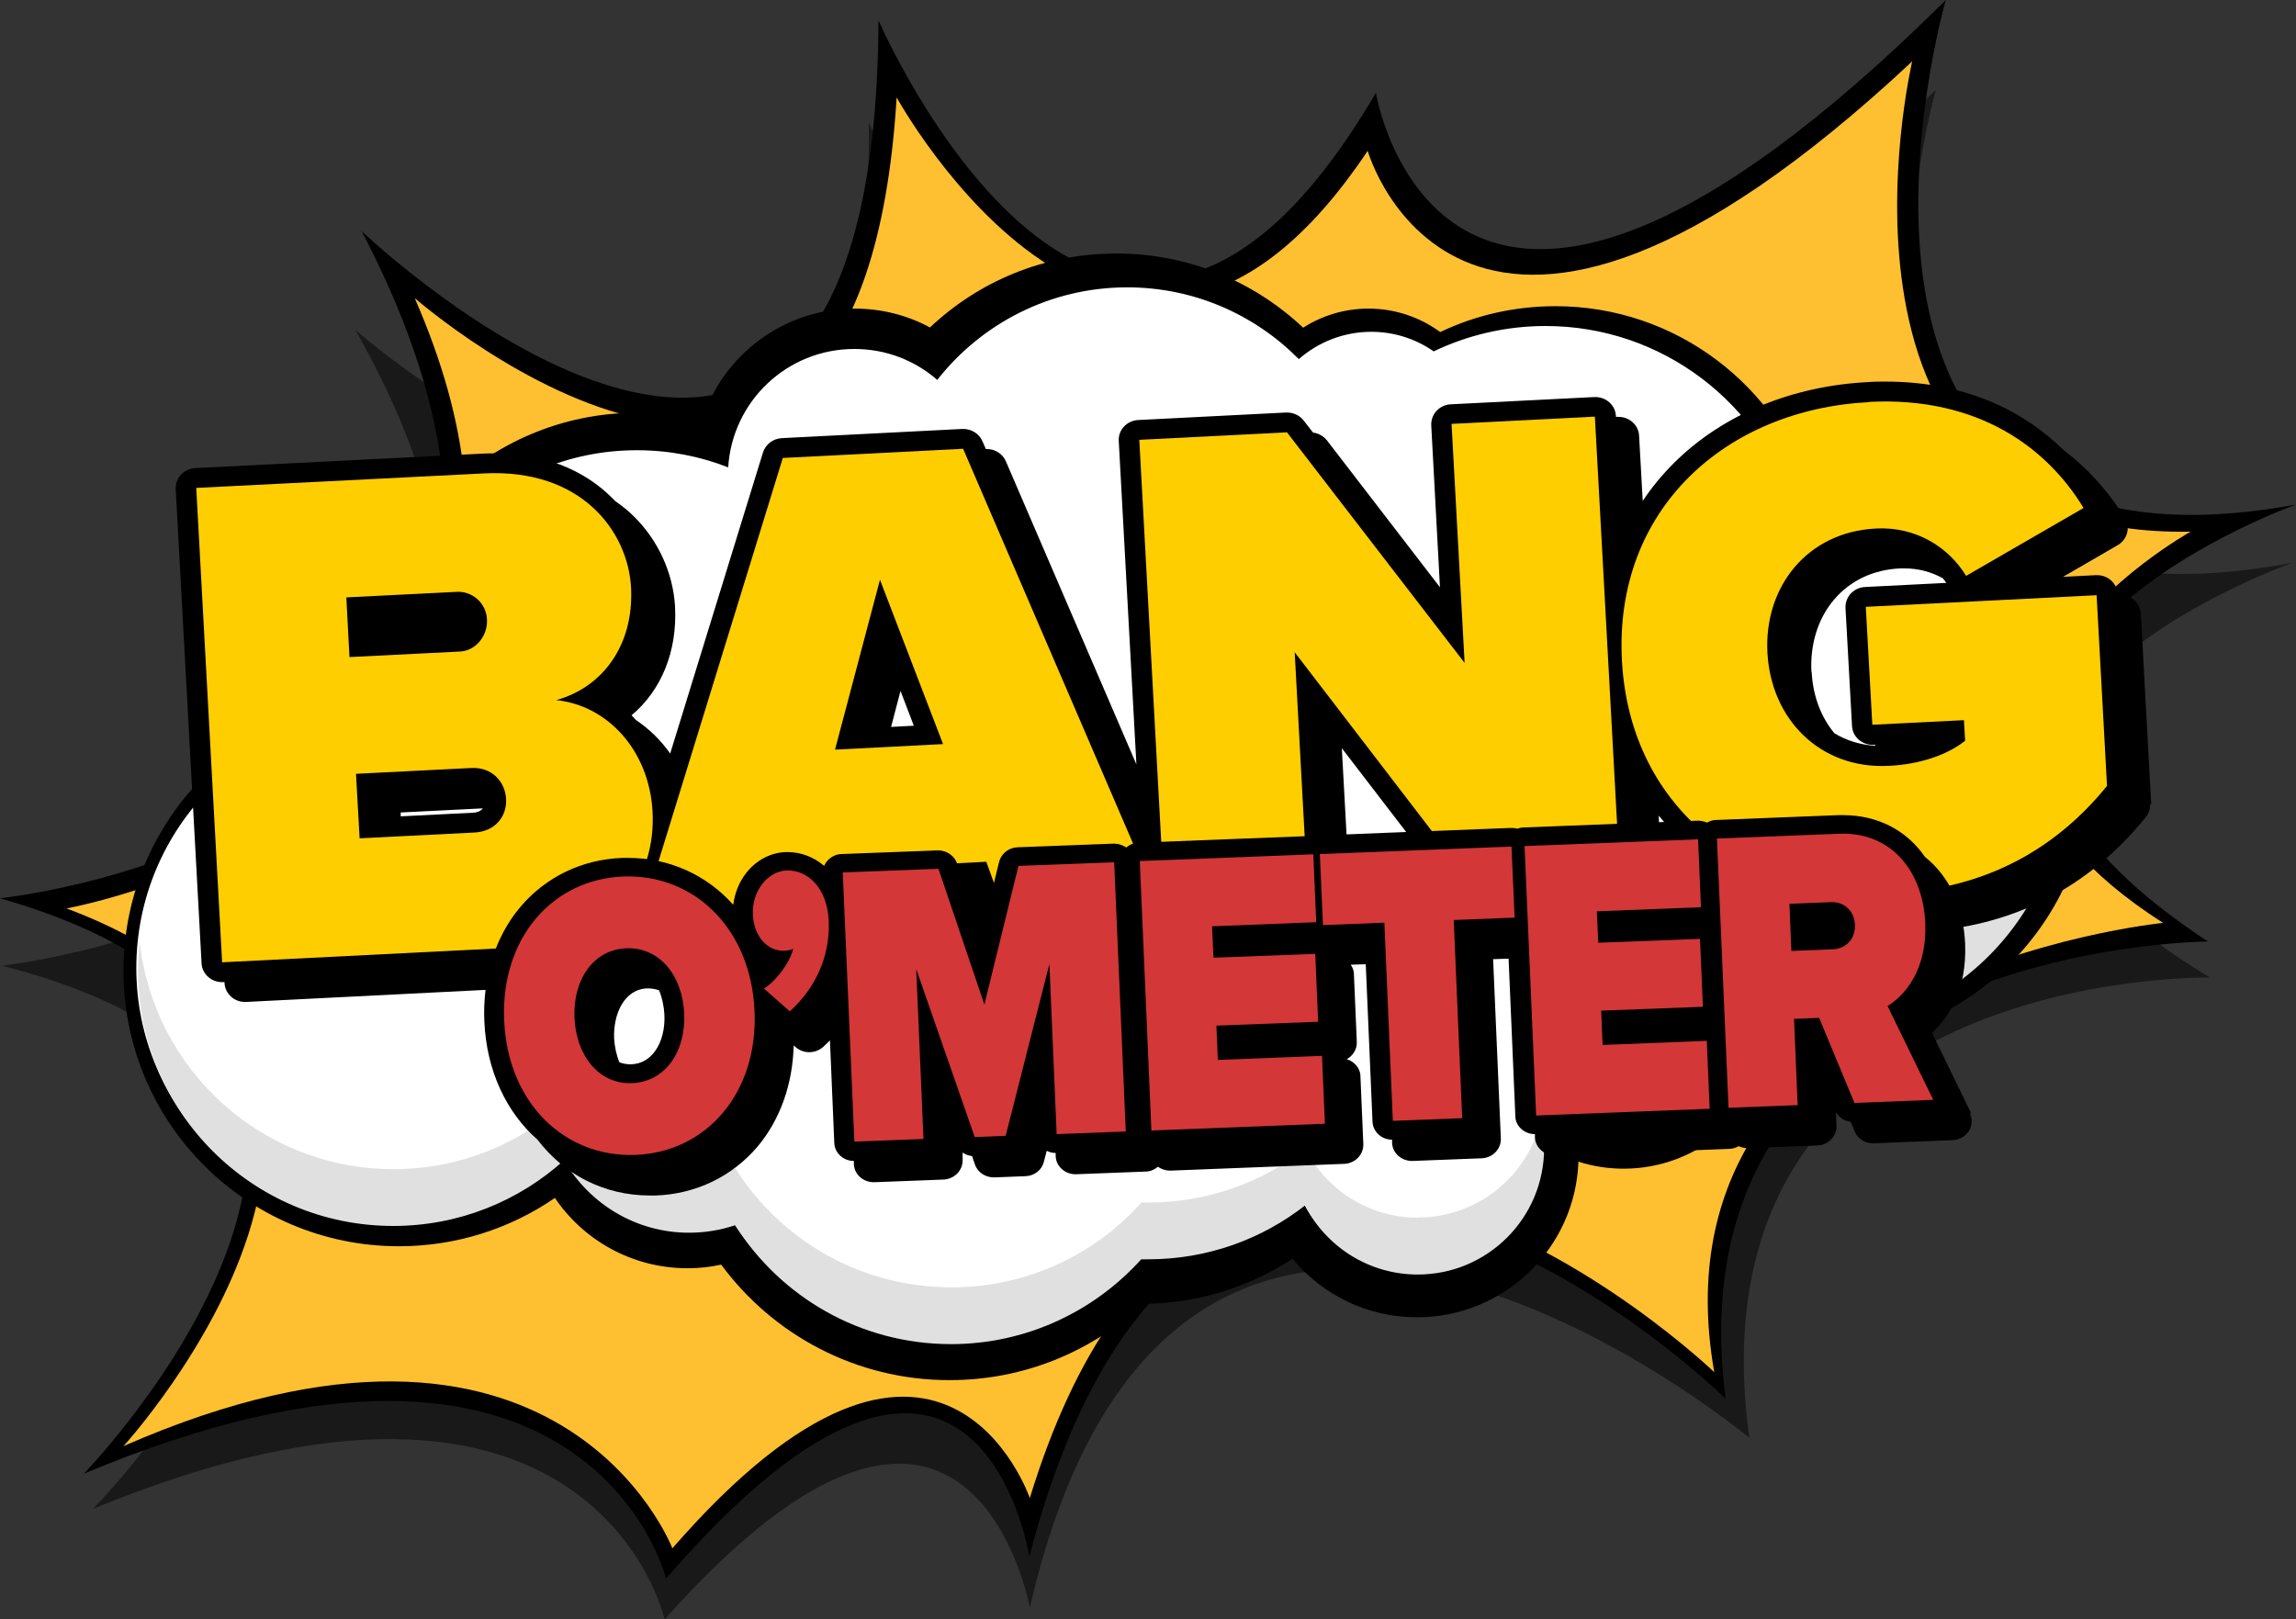
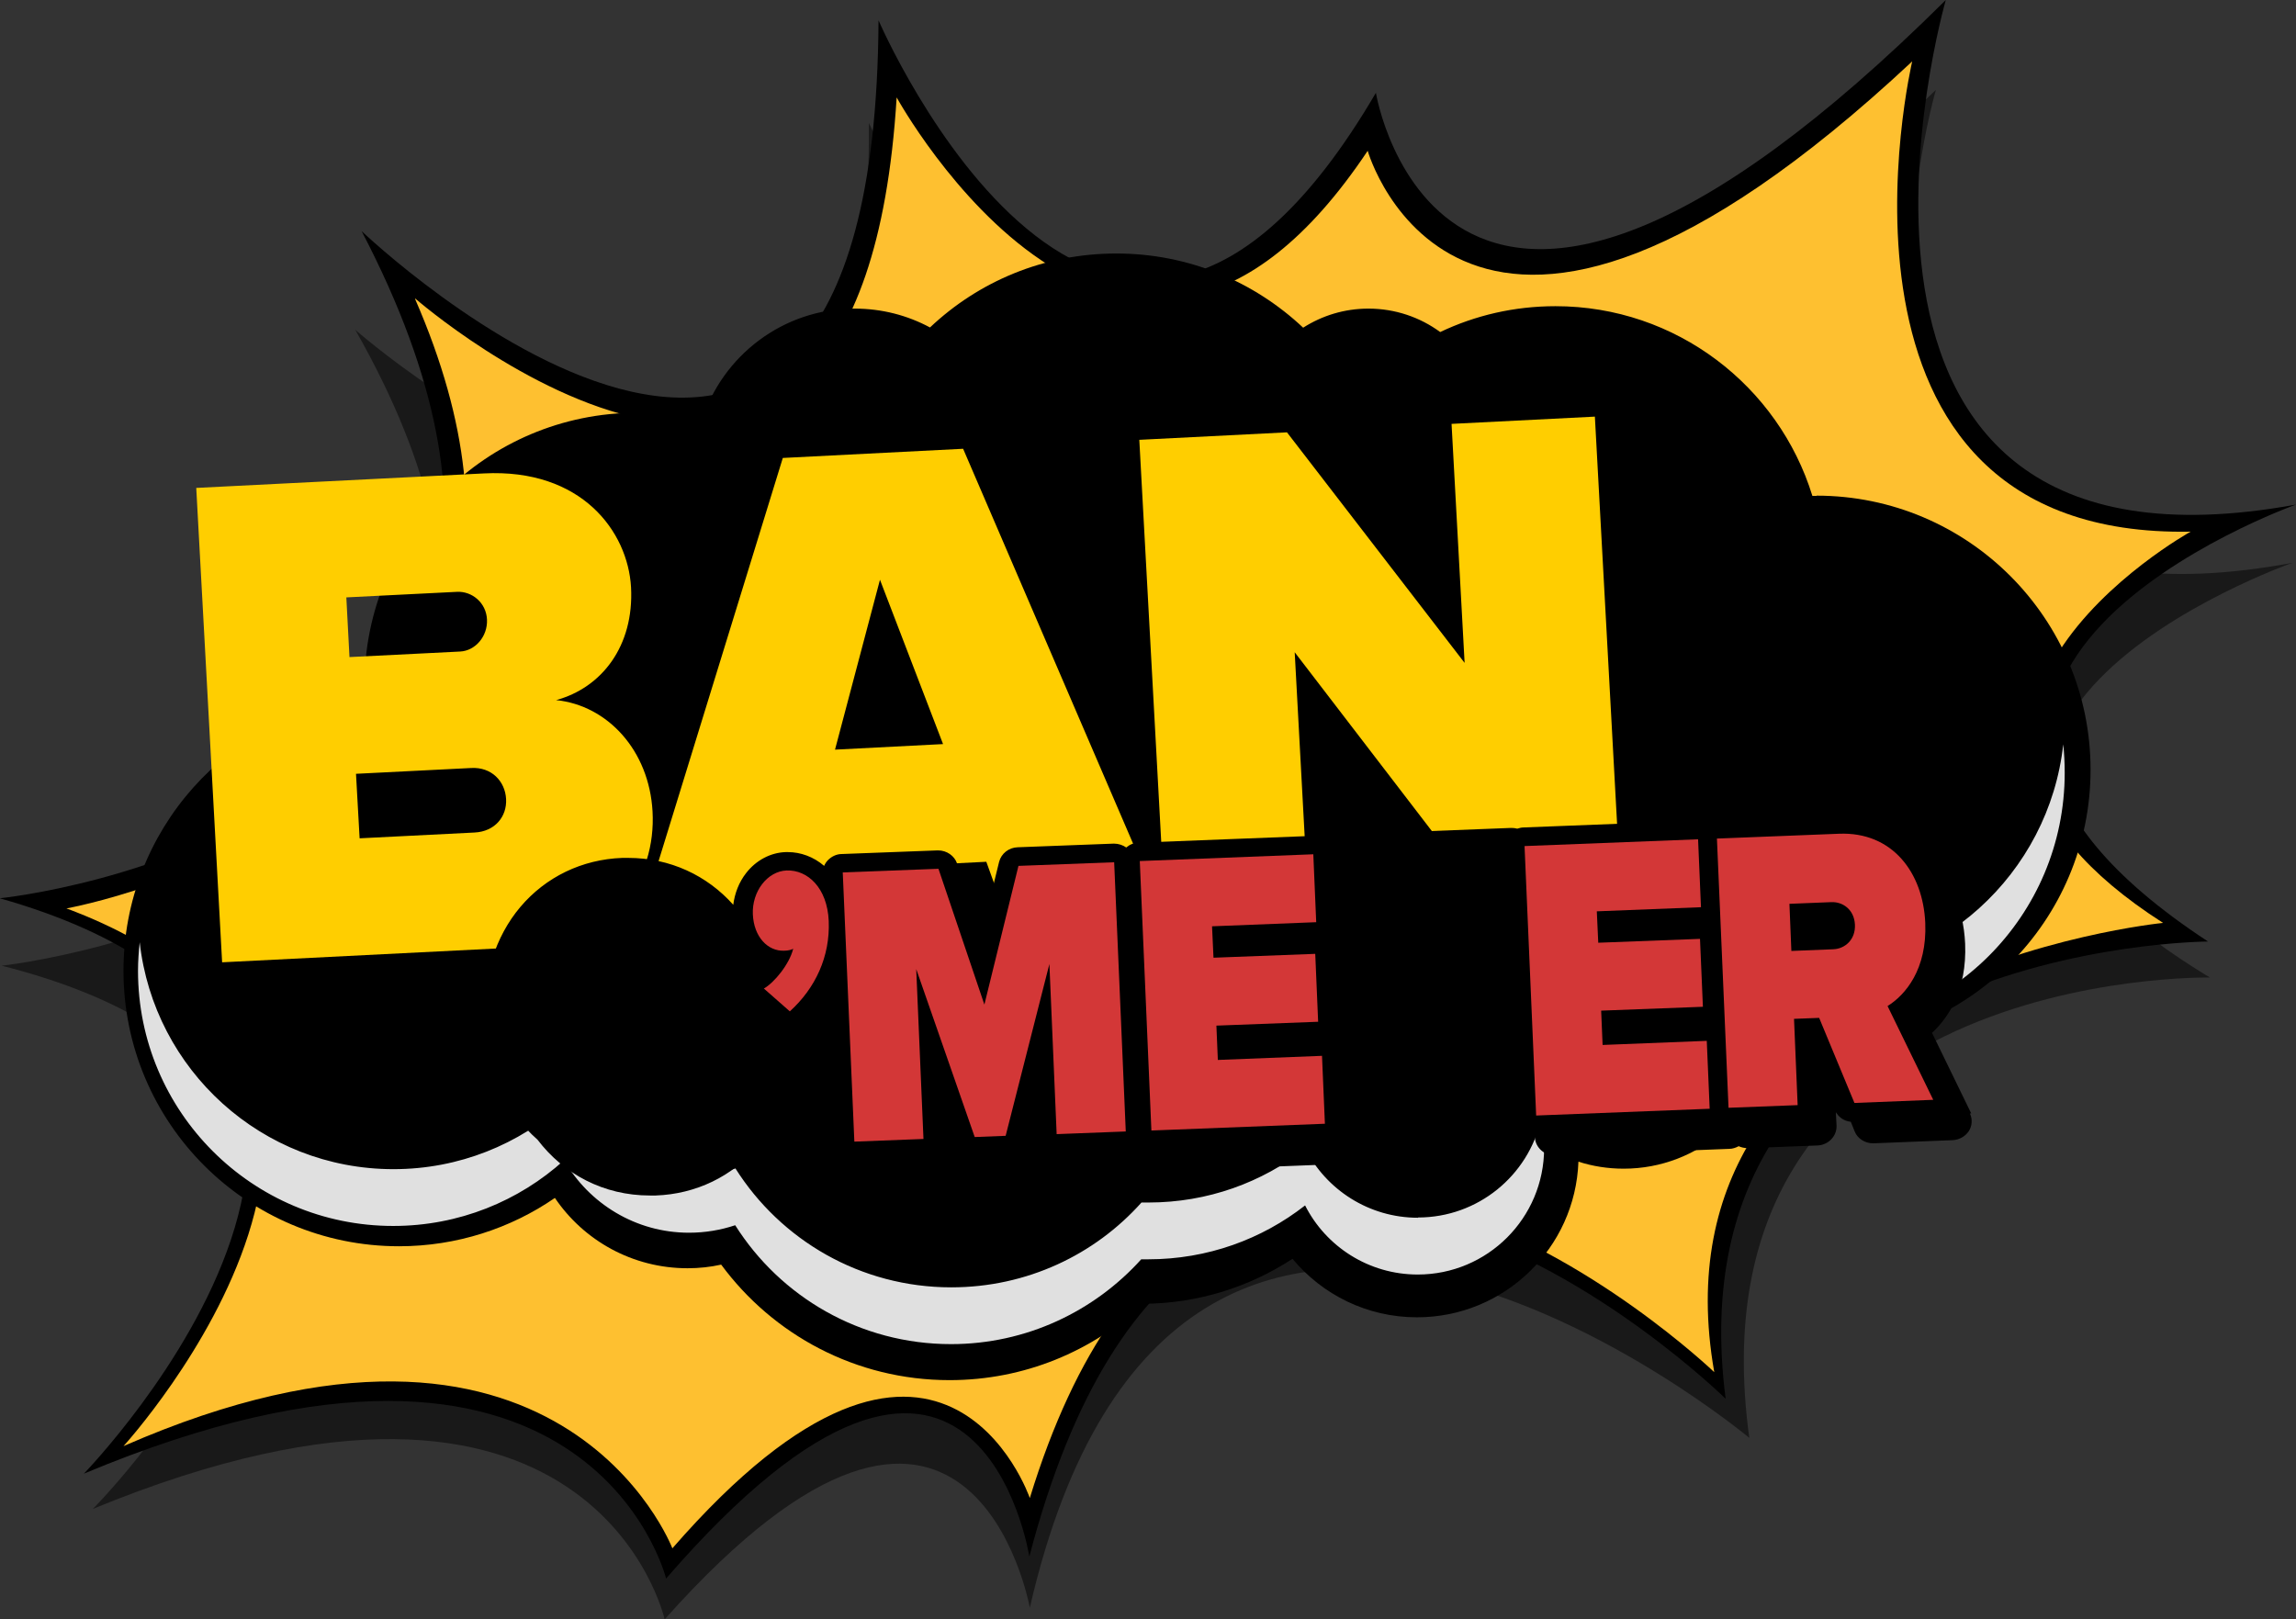
<svg xmlns="http://www.w3.org/2000/svg" id="Layer_1" version="1.1" viewBox="0 0 95 67">
  <rect x="0" y="0" width="95" height="67" fill="#333333" stroke="none" />
  <defs>
    <style>
      .st0 {
        fill: #d33737;
      }

      .st1 {
        fill: #fff;
      }

      .st2 {
        fill: #e0e0e0;
      }

      .st3 {
        fill: #ffce00;
      }

      .st4 {
        opacity: .5;
      }

      .st5 {
        fill: #fec030;
      }
    </style>
  </defs>
  <path class="st4" d="M14.68,13.63s21.47,18.9,21.27-8.54c0,0,9.74,20.68,20.62,2.57,0,0,2.95,15.91,23.53-3.94,0,0-6.86,23.59,14.75,19.57,0,0-20.13,7.07-3.41,17.16,0,0-21.73-.43-19.06,19.05,0,0-23.62-19.72-29.77,7.03,0,0-2.46-13.73-15.11.48,0,0-2.91-13.11-23.66-4.57,0,0,17.16-17.16-3.77-22.48,0,0,27.9-3.01,14.62-26.33Z" />
  <path d="M14.97,9.57S36.19,29.83,36.35.84c0,0,9.47,21.98,20.58,3,0,0,2.74,16.85,23.58-3.84,0,0-7.17,24.83,14.49,20.88,0,0-20.22,7.19-3.64,18.08,0,0-22.38.09-19.96,18.92,0,0-21.56-21.19-28.81,6.53,0,0-2.18-13.93-15.03.91,0,0-3.22-13.08-24.09-4.34,0,0,17.39-17.89-3.48-23.81,0,0,27.94-2.8,14.97-27.61Z" />
  <path class="st5" d="M17.19,12.36s18.41,16.06,19.91-8.33c0,0,9.46,17.24,19.49,2.21,0,0,3.9,13.71,22.53-3.7,0,0-4.66,19.76,11.52,19.46,0,0-14.15,7.85-1.14,16.19,0,0-21.47,2.11-18.57,18.59,0,0-20.66-19.79-28.32,5.21,0,0-3.67-10.7-14.79,2.08,0,0-4.64-12.14-22.71-4.23,0,0,14.56-15.93-2.36-22.25,0,0,23.6-4.19,14.42-25.23Z" />
  <path d="M75.17,20.52c-.06,0-.12,0-.18,0-1.4-4.54-5.63-7.85-10.63-7.85-1.71,0-3.32.38-4.77,1.07-.83-.61-1.86-.97-2.97-.97-.99,0-1.92.29-2.7.79-2.02-1.9-4.73-3.07-7.73-3.07s-5.7,1.16-7.71,3.06c-.93-.5-1.99-.78-3.12-.78-2.96,0-5.47,1.95-6.32,4.63-.86-.21-1.75-.32-2.68-.32-6.23,0-11.28,5.05-11.28,11.28,0,.17,0,.33.01.5-5.63.7-9.98,5.5-9.98,11.31,0,6.3,5.11,11.4,11.4,11.4,2.39,0,4.62-.74,6.45-2,1.19,1.76,3.21,2.91,5.49,2.91.48,0,.94-.05,1.39-.15,2.14,2.9,5.57,4.78,9.45,4.78,3.1,0,5.91-1.2,8.01-3.16,2.28-.01,4.4-.7,6.18-1.86,1.23,1.48,3.08,2.42,5.15,2.42,3.61,0,6.55-2.86,6.68-6.44.59.19,1.22.29,1.87.29,3.12,0,5.7-2.31,6.13-5.32.6.1,1.22.15,1.85.15,6.26,0,11.34-5.08,11.34-11.34s-5.08-11.34-11.34-11.34Z" />
-   <path class="st1" d="M74.66,21.15c-.15,0-.3,0-.44,0-1.31-4.43-5.42-7.66-10.27-7.66-1.66,0-3.23.38-4.63,1.05-.73-.51-1.62-.81-2.58-.81-1.15,0-2.2.43-3,1.13-1.81-1.83-4.32-2.97-7.1-2.97-3.19,0-6.03,1.5-7.86,3.83-.92-.8-2.11-1.28-3.43-1.28-2.78,0-5.05,2.16-5.22,4.9-1.17-.46-2.44-.71-3.78-.71-5.69,0-10.3,4.61-10.3,10.3,0,.19,0,.38.02.57-5.77.07-10.43,4.77-10.43,10.56s4.73,10.56,10.56,10.56c2.72,0,5.2-1.03,7.07-2.72,1.03,1.79,2.96,3,5.17,3,.67,0,1.31-.11,1.91-.31,1.87,2.96,5.17,4.92,8.93,4.92,3.12,0,5.93-1.36,7.87-3.51.1,0,.19,0,.29,0,2.45,0,4.7-.83,6.49-2.23.86,1.7,2.63,2.86,4.66,2.86,2.89,0,5.23-2.34,5.23-5.23,0-.77-.17-1.5-.46-2.15.93.87,2.19,1.41,3.57,1.41,2.6,0,4.76-1.9,5.16-4.39.82.2,1.68.31,2.57.31,5.92,0,10.71-4.8,10.71-10.71s-4.8-10.71-10.71-10.71ZM26.75,39.22s.03,0,.04,0c-.01,0-.03,0-.04.01,0,0,0,0,0,0Z" />
  <path class="st2" d="M26.81,36.98s0,0,0,0c.01,0,.03,0,.04-.01-.01,0-.03,0-.04,0Z" />
  <path class="st2" d="M58.67,50.39c-2.03,0-3.8-1.16-4.66-2.86-1.79,1.4-4.04,2.23-6.49,2.23-.1,0-.19,0-.29,0-1.93,2.16-4.74,3.51-7.87,3.51-3.76,0-7.06-1.96-8.93-4.92-.6.2-1.24.31-1.91.31-2.21,0-4.14-1.21-5.17-3-1.87,1.69-4.35,2.72-7.07,2.72-5.44,0-9.91-4.11-10.5-9.39-.04.39-.07.78-.07,1.18,0,5.83,4.73,10.56,10.56,10.56,2.72,0,5.2-1.03,7.07-2.72,1.03,1.79,2.96,3,5.17,3,.67,0,1.31-.11,1.91-.31,1.87,2.96,5.17,4.92,8.93,4.92,3.12,0,5.93-1.36,7.87-3.51.1,0,.19,0,.29,0,2.45,0,4.7-.83,6.49-2.23.86,1.7,2.63,2.86,4.66,2.86,2.89,0,5.23-2.34,5.23-5.23,0-.4-.05-.8-.13-1.18-.53,2.32-2.61,4.05-5.09,4.05Z" />
  <path class="st2" d="M74.72,40.34c-.88,0-1.74-.11-2.57-.31-.4,2.49-2.56,4.39-5.16,4.39-1.38,0-2.64-.54-3.57-1.41.3.66.46,1.38.46,2.15,0,.19-.01.38-.03.56.87.66,1.96,1.05,3.14,1.05,2.6,0,4.76-1.9,5.16-4.39.82.2,1.68.31,2.57.31,5.92,0,10.71-4.8,10.71-10.71,0-.4-.02-.79-.06-1.18-.59,5.36-5.13,9.54-10.65,9.54Z" />
-   <path d="M89.01,33.29l-.43-7.89c-.02-.44-.4-.78-.85-.78-.02,0-.03,0-.05,0h-.06s0-.04,0-.04c-.02-.44-.4-.78-.85-.78-.02,0-.03,0-.05,0l-1.36.07,2.26-1.31c.4-.23.54-.73.3-1.12-.5-.82-1.31-1.89-2.54-2.82-1.48-1.45-3.82-2.83-7.37-2.83-.23,0-.47,0-.71.02-3.17.16-6.03,1.35-8.04,3.35-.49.49-.92,1.01-1.29,1.57l-.15-2.7c-.02-.44-.4-.78-.85-.78-.02,0-.03,0-.05,0h-.06s0-.04,0-.04c-.02-.44-.4-.78-.85-.78-.02,0-.03,0-.05,0l-5.93.3c-.23.01-.44.11-.59.27-.15.16-.23.38-.22.6l.36,6.7-4.67-6.07c-.14-.18-.35-.3-.58-.33l-.39-.5c-.16-.21-.42-.33-.69-.33-.01,0-.03,0-.04,0l-6.11.31c-.47.02-.84.41-.81.87l.73,13.38-5.4-12.54c-.13-.31-.45-.51-.79-.51-.01,0-.02,0-.04,0l-.14-.32c-.13-.31-.45-.51-.79-.51-.01,0-.03,0-.05,0l-7.46.38c-.36.02-.67.25-.78.59l-3.84,12.46c-.39-.55-.87-1.02-1.42-1.39-.06-.07-.12-.13-.18-.19,1.23-1.03,1.9-2.64,1.8-4.51-.08-1.38-.7-2.74-1.71-3.73-.21-.21-.47-.42-.77-.63-.06-.07-.13-.13-.19-.19-.83-.81-2.34-1.78-4.79-1.78-.16,0-.32,0-.49.01l-11.9.6c-.23.01-.44.11-.59.27-.15.16-.23.38-.22.6l1.07,19.62c.01.22.11.42.28.57.16.14.36.21.57.21.01,0,.03,0,.04,0h.06s0,.04,0,.04c.01.22.11.42.28.57.16.14.36.21.57.21.01,0,.03,0,.04,0l12.31-.62c1.41-.07,2.65-.44,3.65-1.08.02,0,.05,0,.07,0,.01,0,.03,0,.04,0h.06c0,.18.06.36.18.51.16.2.41.32.67.32.01,0,.03,0,.04,0l6.43-.33c.38-.02.7-.28.79-.64l.48-1.97,5.58-.28.38,1.05c.12.33.45.55.81.55.01,0,.03,0,.05,0h.01s.1.27.1.27c.12.33.45.55.81.55.01,0,.03,0,.05,0l6.43-.33s.01,0,.02,0c.01,0,.03,0,.04,0l5.93-.3c.23-.01.44-.11.59-.27.15-.16.23-.38.22-.6l-.4-7.33,5.12,6.67c.14.18.35.3.58.33l.38.5c.16.21.42.33.69.33.01,0,.03,0,.04,0l5.7-.29c.23-.01.44-.11.59-.27.15-.16.23-.38.22-.6l-.21-3.88c.51.62,1.1,1.19,1.75,1.68,2.05,1.98,4.94,3.15,8.31,3.15.24,0,.48,0,.72-.02,3.83-.19,6.98-1.79,9.37-4.74.13-.16.19-.35.18-.55ZM74.95,27.8c-.06-1.14.27-2.2.93-2.98.67-.79,1.62-1.25,2.75-1.3.06,0,.12,0,.18,0,.57,0,1.11.15,1.58.41.05.06.09.12.14.19l-3.36.17c-.23.01-.44.11-.59.27-.15.16-.23.38-.22.6l.27,4.88c.02.44.4.78.85.78.02,0,.03,0,.05,0h.06s0,.04,0,.04c0,0,0,0,0,0-.63-.04-1.2-.22-1.69-.52-.55-.66-.89-1.54-.94-2.54ZM37.81,30.03l-.94.05.39-1.49.55,1.44ZM16.58,33.62l3.4-.17c-.07.09-.2.17-.41.18l-2.99.15v-.15Z" />
  <path class="st3" d="M9.19,39.81l-1.07-19.62,11.9-.6c4.05-.21,5.96,2.41,6.09,4.71.13,2.44-1.22,4.16-3.1,4.67,2.13.22,3.85,2.08,3.99,4.61.15,2.74-1.56,5.42-5.5,5.62l-12.31.62ZM14.46,27.19l4.58-.23c.62-.03,1.14-.62,1.11-1.32s-.62-1.18-1.24-1.15l-4.58.23.13,2.47ZM14.87,34.69l4.76-.24c.85-.04,1.35-.66,1.31-1.39s-.6-1.33-1.45-1.28l-4.76.24.15,2.68Z" />
  <path class="st3" d="M41.71,38.15l-.9-2.49-7.52.38-.63,2.57-6.43.33,6.16-19.99,7.46-.38,8.29,19.26-6.43.33ZM36.41,23.99l-1.86,7.03,4.47-.23-2.61-6.8Z" />
  <path class="st3" d="M61.37,37.16l-7.8-10.17.57,10.53-5.93.3-1.07-19.62,6.11-.31,7.35,9.54-.54-9.89,5.93-.3,1.07,19.62-5.7.29Z" />
-   <path class="st3" d="M77.34,16.63c4.55-.23,7.38,1.93,8.87,4.39l-4.86,2.81c-.71-1.17-2.06-2.05-3.73-1.96-2.85.14-4.64,2.42-4.49,5.15.15,2.74,2.18,4.82,5.03,4.67,1.26-.06,2.42-.45,3.15-1.04l-.05-.85-3.79.19-.27-4.88,9.55-.48.43,7.89c-2.04,2.52-4.9,4.23-8.74,4.43-5.93.3-10.99-3.34-11.33-9.61s4.3-10.4,10.23-10.7Z" />
  <path d="M81.56,46.07l-1.62-3.33c.66-.61,1.45-1.75,1.37-3.69-.07-1.56-.68-2.81-1.66-3.59-.75-1.09-1.94-1.73-3.39-1.73-.06,0-.13,0-.19,0l-5.05.2c-.14,0-.27.04-.39.11-.11-.05-.24-.08-.37-.08-.01,0-.02,0-.03,0l-7.18.28c-.09,0-.18.02-.27.05-.08-.02-.16-.03-.24-.03-.01,0-.02,0-.03,0l-7.93.31s-.1,0-.14.02c-.04,0-.07,0-.11,0-.01,0-.02,0-.03,0l-7.18.28c-.2,0-.38.08-.52.2-.14-.1-.32-.16-.5-.16-.01,0-.02,0-.03,0l-3.96.15c-.37.01-.68.26-.77.6l-.52,2.12-.4-1.17c-.1-.3-.38-.5-.7-.53l-.12-.35c-.11-.32-.43-.54-.78-.54-.01,0-.02,0-.03,0l-3.96.15c-.22,0-.42.1-.57.25-.07.07-.12.15-.16.24-.44-.38-.98-.57-1.5-.57-.03,0-.06,0-.09,0-.63.02-1.23.34-1.64.87-.29.37-.47.83-.53,1.31-1.08-1.21-2.61-1.94-4.35-1.94-.08,0-.16,0-.24,0-1.67.06-3.17.79-4.22,2.03-1.04,1.23-1.57,2.92-1.49,4.74.09,2.03.91,3.76,2.2,4.89,1.09,1.43,2.74,2.31,4.65,2.31.08,0,.16,0,.24,0,1.67-.06,3.17-.79,4.22-2.03.93-1.11,1.45-2.58,1.49-4.18l.08.07c.16.14.36.21.56.21s.41-.07.57-.21c.1-.09.19-.18.29-.28l.18,4.25c.02.42.38.74.81.74v.14c.02.42.39.74.82.74.01,0,.02,0,.03,0l2.86-.11c.45-.02.8-.38.79-.81v-.31c.1.08.24.13.39.15l.12.35c.11.32.43.53.78.53.01,0,.02,0,.03,0l1.28-.05c.37-.01.68-.26.76-.59l.12-.46c.11.06.24.09.37.09v.14c.02.42.39.74.82.74.01,0,.02,0,.03,0l2.86-.11c.2,0,.38-.08.52-.2.14.1.32.16.5.16.01,0,.02,0,.03,0l7.18-.28c.45-.02.8-.38.79-.81l-.12-2.81c0-.21-.1-.4-.26-.54-.09-.08-.2-.14-.31-.17.26-.14.43-.41.42-.71l-.12-2.81c0-.14-.05-.27-.13-.39l.62-.02.28,6.52c.02.42.38.74.81.74v.14c.02.42.39.74.82.74.01,0,.02,0,.03,0l2.86-.11c.45-.02.8-.38.79-.81l-.32-7.43.64-.02.28,6.52c0,.21.1.4.26.54.15.13.35.2.55.2v.14c.01.21.11.4.27.54.15.13.35.21.56.21.01,0,.02,0,.03,0l7.18-.28c.14,0,.28-.05.39-.11.11.05.24.08.37.08.01,0,.02,0,.03,0l2.86-.11c.45-.02.8-.38.79-.81l-.03-.58c.12.23.35.38.62.41l.16.4c.12.3.43.49.76.49.01,0,.02,0,.03,0l3.26-.13c.27-.01.52-.15.67-.37.14-.22.16-.49.05-.73ZM25.41,42.97c-.04-1,.41-2.03,1.36-2.07.02,0,.04,0,.05,0,.16,0,.31.03.45.08.13.31.2.66.22.99.03.6-.11,1.15-.39,1.53-.25.34-.57.52-.97.54-.02,0-.04,0-.05,0-.16,0-.31-.03-.45-.08-.13-.31-.2-.66-.22-.99Z" />
-   <path class="st0" d="M25.79,36.27c2.92-.11,5.28,2.14,5.43,5.56s-2.01,5.85-4.93,5.96-5.28-2.14-5.43-5.56,2.01-5.85,4.93-5.96ZM25.92,39.24c-1.38.05-2.22,1.32-2.15,2.88s1.01,2.76,2.39,2.7,2.22-1.32,2.15-2.88-1.01-2.75-2.39-2.7Z" />
  <path class="st0" d="M31.6,40.91c.44-.25,1.06-1.01,1.22-1.65-.07.04-.21.08-.37.08-.68.03-1.26-.57-1.3-1.51s.6-1.78,1.4-1.81c.87-.03,1.68.72,1.74,2.09.06,1.47-.55,2.78-1.61,3.74l-1.08-.95Z" />
  <path class="st0" d="M43.72,46.92l-.3-7.03-1.81,7.11-1.28.05-2.42-6.95.3,7.03-2.86.11-.48-11.14,3.96-.15,1.9,5.62,1.41-5.74,3.96-.15.48,11.14-2.86.11Z" />
  <path class="st0" d="M47.64,46.77l-.48-11.14,7.18-.28.12,2.81-4.31.17.06,1.3,4.21-.16.12,2.81-4.21.16.06,1.42,4.31-.17.12,2.81-7.18.28Z" />
-   <path class="st0" d="M57.63,46.38l-.35-8.2-2.54.1-.13-2.94,7.93-.31.13,2.94-2.52.1.35,8.2-2.86.11Z" />
  <path class="st0" d="M63.56,46.15l-.48-11.14,7.18-.28.12,2.81-4.31.17.06,1.3,4.21-.16.12,2.81-4.21.16.06,1.42,4.31-.17.12,2.81-7.18.28Z" />
  <path class="st0" d="M76.73,45.64l-1.46-3.52-1.04.04.15,3.57-2.86.11-.48-11.14,5.05-.2c2.21-.09,3.48,1.61,3.57,3.69.08,1.92-.82,2.98-1.56,3.44l1.89,3.88-3.26.13ZM75.78,37.33l-1.74.07.08,1.95,1.74-.07c.48-.02.92-.4.89-1.02s-.5-.95-.98-.93Z" />
</svg>